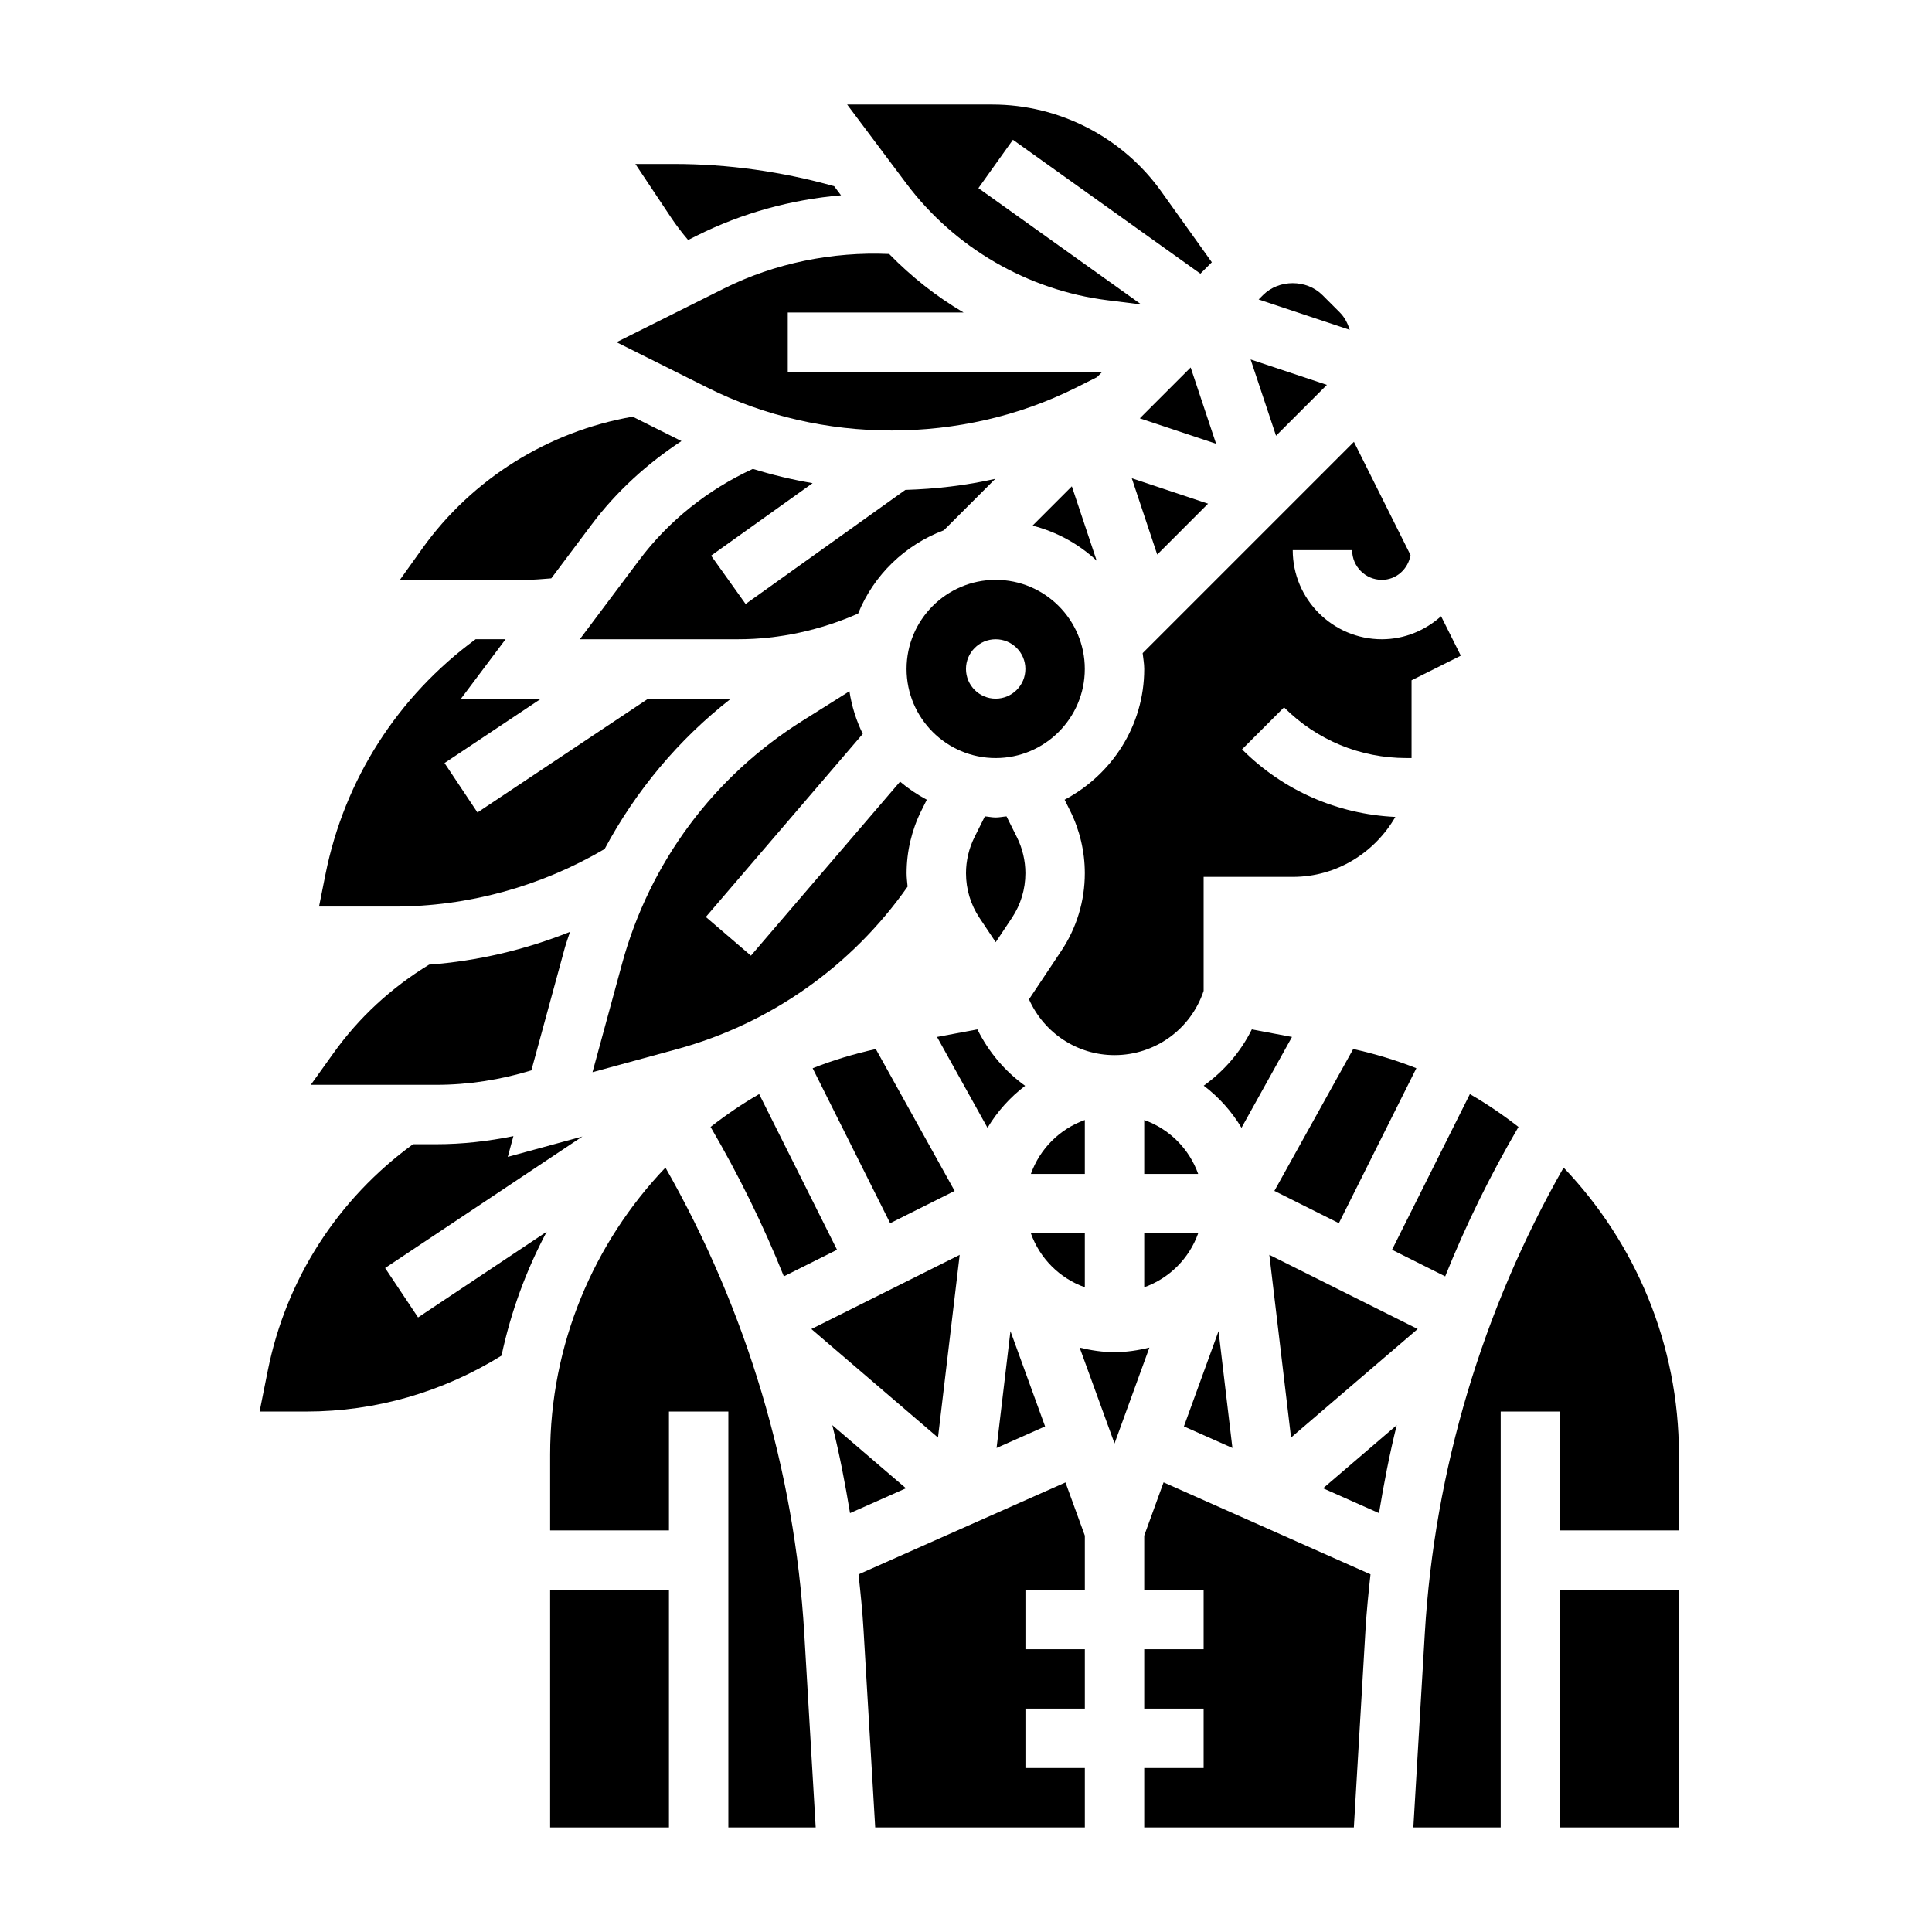
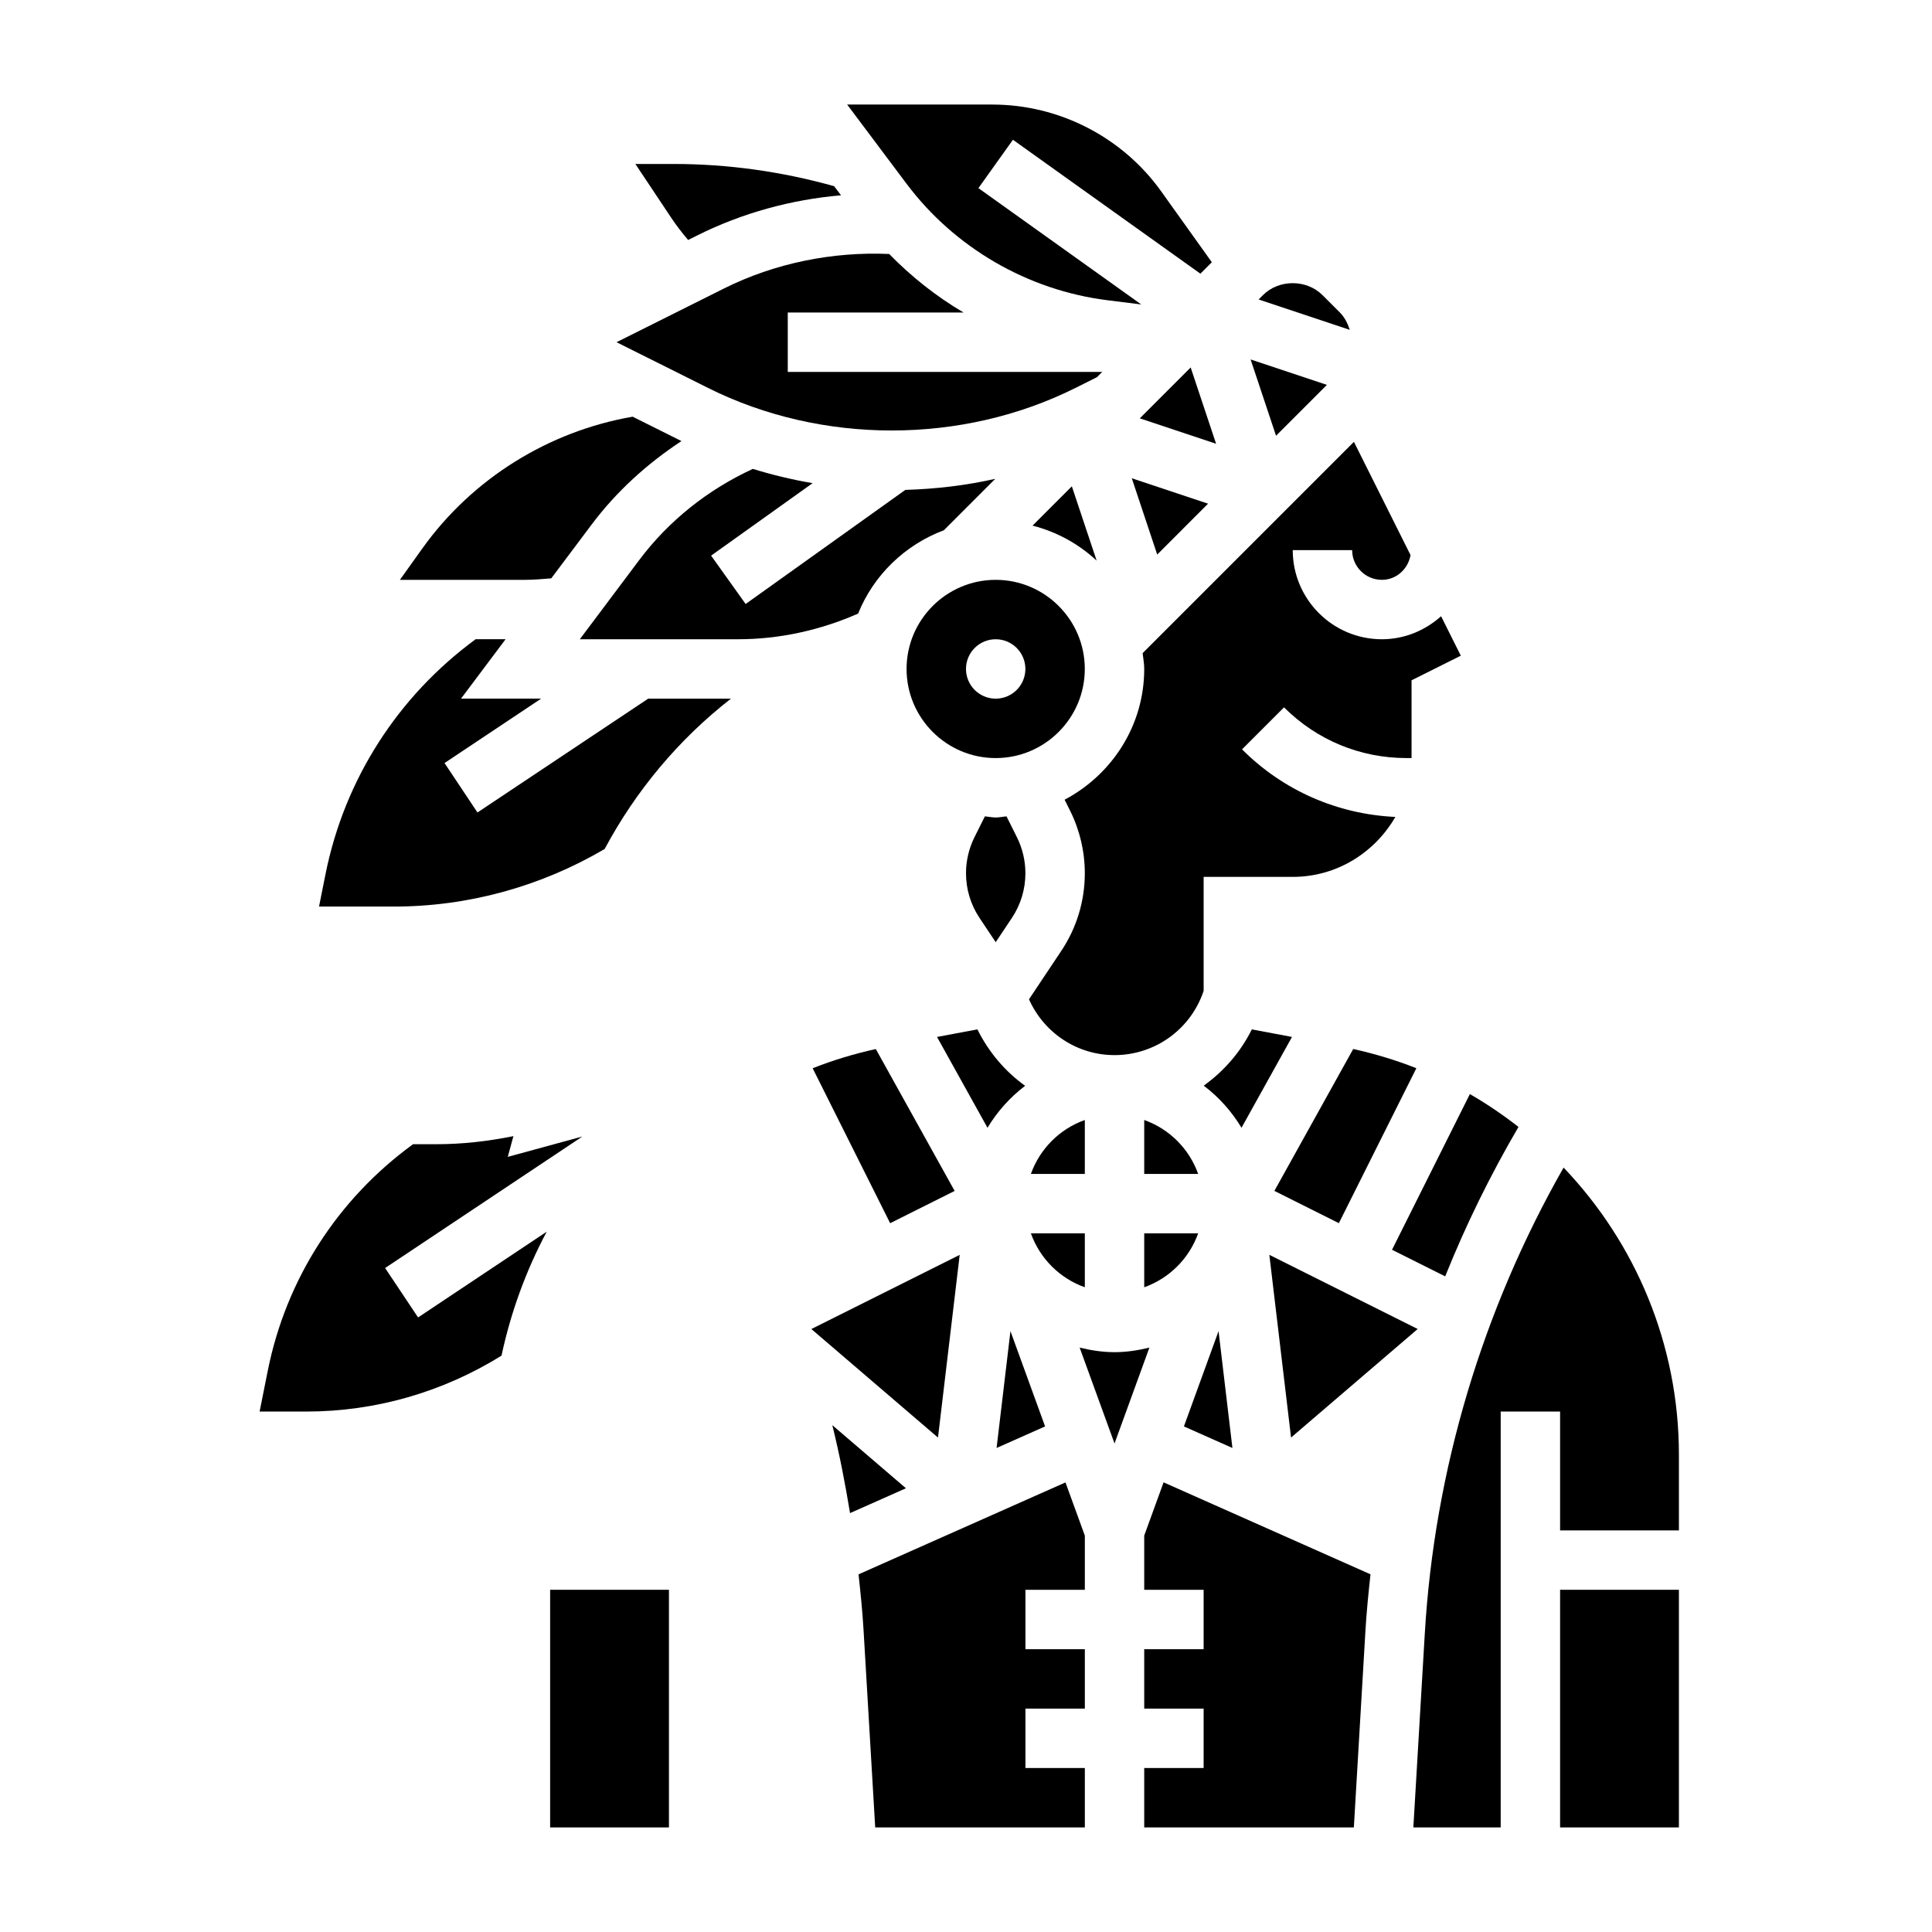
<svg xmlns="http://www.w3.org/2000/svg" fill="#000000" width="800px" height="800px" version="1.1" viewBox="144 144 512 512">
  <g>
-     <path d="m301.02 428.14 22.363-6.102c24.828-6.769 46.398-22.059 61.141-43.074-0.109-1.18-0.262-2.363-0.262-3.559 0-5.738 1.355-11.469 3.914-16.586l1.441-2.883c-2.543-1.348-4.902-2.945-7.086-4.793l-39.527 46.113-11.949-10.25 41.59-48.523c-1.723-3.519-2.922-7.289-3.535-11.297l-12.328 7.754c-23.609 14.762-40.621 37.645-47.934 64.473z" />
    <path d="m379.9 468.16 17.09-8.551-20.891-37.605c-5.769 1.281-11.367 2.961-16.734 5.094z" />
-     <path d="m365.82 475.2-20.633-41.258c-4.527 2.598-8.801 5.527-12.879 8.707 7.438 12.723 13.949 25.945 19.422 39.598z" />
    <path d="m411.78 496.76-3.676 30.969 12.855-5.715z" />
    <path d="m431.49 485.14v-14.293h-14.297c2.379 6.668 7.629 11.918 14.297 14.293z" />
    <path d="m398.33 476.55-39.312 19.656 33.559 28.766z" />
    <path d="m431.49 440.81c-6.668 2.379-11.918 7.629-14.297 14.297l14.297-0.004z" />
    <path d="m415.67 431.75c-5.312-3.809-9.66-8.926-12.648-14.957l-10.699 2.008 13.375 24.074c2.606-4.332 5.973-8.086 9.973-11.125z" />
    <path d="m407.87 360.64c-0.984 0-1.906-0.219-2.867-0.293l-2.754 5.512c-1.473 2.953-2.25 6.254-2.25 9.551 0 4.227 1.234 8.328 3.582 11.848l4.289 6.43 4.289-6.43c2.348-3.519 3.582-7.621 3.582-11.848 0-3.297-0.781-6.598-2.25-9.539l-2.754-5.519c-0.969 0.07-1.883 0.289-2.867 0.289z" />
    <path d="m384.25 321.28c0 13.02 10.598 23.617 23.617 23.617 13.02 0 23.617-10.598 23.617-23.617 0-13.02-10.598-23.617-23.617-23.617-13.02 0.004-23.617 10.598-23.617 23.617zm31.488 0c0 4.344-3.527 7.871-7.871 7.871s-7.871-3.527-7.871-7.871 3.527-7.871 7.871-7.871 7.871 3.527 7.871 7.871z" />
    <path d="m447.23 440.81v14.293h14.297c-2.379-6.668-7.629-11.918-14.297-14.293z" />
    <path d="m447.23 485.14c6.668-2.379 11.918-7.629 14.297-14.297l-14.297 0.004z" />
    <path d="m486.39 418.8-10.645-2c-2.992 6.039-7.422 11.09-12.746 14.91 4.023 3.047 7.406 6.816 10.012 11.164z" />
    <path d="m526.99 482.25c5.473-13.648 11.98-26.875 19.422-39.598-4.078-3.18-8.359-6.109-12.879-8.707l-20.633 41.258z" />
    <path d="m466.93 496.76-9.18 25.254 12.855 5.715z" />
    <path d="m447.23 321.28c0 15.074-8.621 28.047-21.098 34.652l1.441 2.891c2.559 5.117 3.914 10.848 3.914 16.586 0 7.344-2.148 14.461-6.227 20.57l-8.566 12.848c3.977 8.918 12.762 14.789 22.664 14.789 10.73 0 20.215-6.84 23.617-17.02v-30.211h23.617c11.668 0 21.742-6.445 27.191-15.887-15.352-0.723-29.691-6.965-40.629-17.91l11.133-11.133c8.664 8.672 20.18 13.441 32.438 13.441h1.352v-20.609l13.051-6.527-5.227-10.453c-4.18 3.746-9.648 6.102-15.695 6.102-13.02 0-23.617-10.598-23.617-23.617h15.742c0 4.336 3.527 7.871 7.871 7.871 3.871 0 6.949-2.867 7.606-6.551l-15.004-30.016-55.992 55.992c0.145 1.398 0.418 2.758 0.418 4.191z" />
    <path d="m343.52 268.26c-11.863 5.457-22.285 13.707-30.133 24.176l-15.727 20.969h42.027c10.887 0 21.766-2.41 31.723-6.801 4.117-10.203 12.398-18.199 22.719-22.082l13.625-13.625c-7.824 1.77-15.816 2.691-23.828 2.93l-42.328 30.238-9.148-12.816 26.898-19.207c-5.363-0.918-10.641-2.176-15.828-3.781z" />
    <path d="m519.7 496.2-39.312-19.656 5.754 48.422z" />
    <path d="m519.35 427.09c-5.359-2.125-10.957-3.809-16.734-5.094l-20.891 37.605 17.09 8.551z" />
    <path d="m428.05 272.88-10.414 10.414c6.453 1.66 12.258 4.871 16.988 9.281z" />
    <path d="m439.36 502.34c-3.195 0-6.258-0.488-9.242-1.211l9.242 25.41 9.242-25.41c-2.984 0.723-6.047 1.211-9.242 1.211z" />
    <path d="m364.57 521.68c1.914 7.691 3.41 15.484 4.699 23.309l14.816-6.582z" />
    <path d="m464.15 277.48-20.215-6.738 6.738 20.219z" />
    <path d="m246.06 480.04 52.285-34.855-19.781 5.398 1.496-5.496c-6.711 1.363-13.543 2.141-20.445 2.141h-6.156c-19.957 14.539-33.629 35.723-38.496 60.023l-2.164 10.824h12.367c18.375 0 36.18-5.156 51.742-14.816 2.473-11.586 6.527-22.617 11.98-32.852l-34.094 22.727z" />
-     <path d="m320.35 453.42c-19.023 19.941-30.559 46.855-30.559 76.066v20.082h31.488v-31.488h15.742v110.21h23.145l-3.023-51.355c-2.547-43.352-15.309-85.805-36.793-123.51z" />
    <path d="m289.79 565.31h31.488v62.977h-31.488z" />
    <path d="m557.44 565.31h31.488v62.977h-31.488z" />
    <path d="m558.37 453.42c-21.484 37.707-34.234 80.16-36.785 123.51l-3.031 51.359h23.145v-110.21h15.742v31.488h31.488v-20.082c0-29.211-11.531-56.125-30.559-76.066z" />
-     <path d="m509.45 544.99c1.289-7.824 2.785-15.609 4.699-23.309l-19.516 16.727z" />
    <path d="m447.23 550.95v14.359h15.742v15.742h-15.742v15.742h15.742v15.742h-15.742v15.742h55.555l3.078-52.277c0.293-4.945 0.797-9.871 1.332-14.793l-54.836-24.371z" />
    <path d="m371.52 561.22c0.535 4.922 1.047 9.848 1.332 14.793l3.086 52.277h55.555v-15.742h-15.742v-15.742h15.742v-15.742h-15.742v-15.742h15.742v-14.359l-5.133-14.105z" />
    <path d="m437.45 223.56 8.996 1.125-43.156-30.828 9.148-12.816 49.68 35.488 3.031-3.031-13.367-18.711c-10.309-14.453-27.078-23.078-44.836-23.078h-38.438l15.727 20.973c12.738 16.984 32.133 28.242 53.215 30.879z" />
    <path d="m495.64 246-20.215-6.742 6.738 20.219z" />
    <path d="m499.07 226.81-4.613-4.613c-4.211-4.203-11.531-4.211-15.742 0l-1.164 1.164 24.145 8.047c-0.539-1.691-1.324-3.297-2.625-4.598z" />
    <path d="m326.36 207.6 2.457-1.227c11.84-5.918 24.875-9.484 38.062-10.613l-1.82-2.418c-13.824-3.863-28.078-5.887-42.445-5.887h-10.234l9.516 14.281c1.363 2.047 2.875 3.992 4.465 5.863z" />
    <path d="m446.06 254.86 20.215 6.738-6.738-20.215z" />
-     <path d="m284.82 427.66 8.84-32.387c0.402-1.473 0.945-2.875 1.395-4.32-11.918 4.762-24.496 7.731-37.344 8.684-10.004 6.102-18.562 13.965-25.387 23.523l-5.961 8.328h33.25c8.578 0 17.027-1.34 25.207-3.828z" />
    <path d="m304.24 368.99c8.25-15.422 19.562-29 33.465-39.84h-21.922l-45.25 30.164-8.73-13.098 25.602-17.07h-21.23l11.809-15.742h-7.941c-20.625 15.152-34.762 37.156-39.793 62.324l-1.703 8.523h19.828c19.664 0 38.926-5.305 55.867-15.262z" />
    <path d="m429 246.81 5.707-2.852 1.395-1.398h-83.336v-15.742h46.586c-7.219-4.242-13.832-9.492-19.711-15.508-14.98-0.66-30.309 2.41-43.785 9.148l-28.465 14.23 24.246 12.121c30.082 15.035 67.285 15.035 97.363 0z" />
    <path d="m290.09 297.27 10.715-14.281c6.566-8.754 14.703-16.121 23.789-22.098l-12.934-6.465c-22.309 3.863-42.531 16.445-55.727 34.906l-5.953 8.332h33.25c2.269 0 4.566-0.215 6.859-0.395z" />
  </g>
</svg>